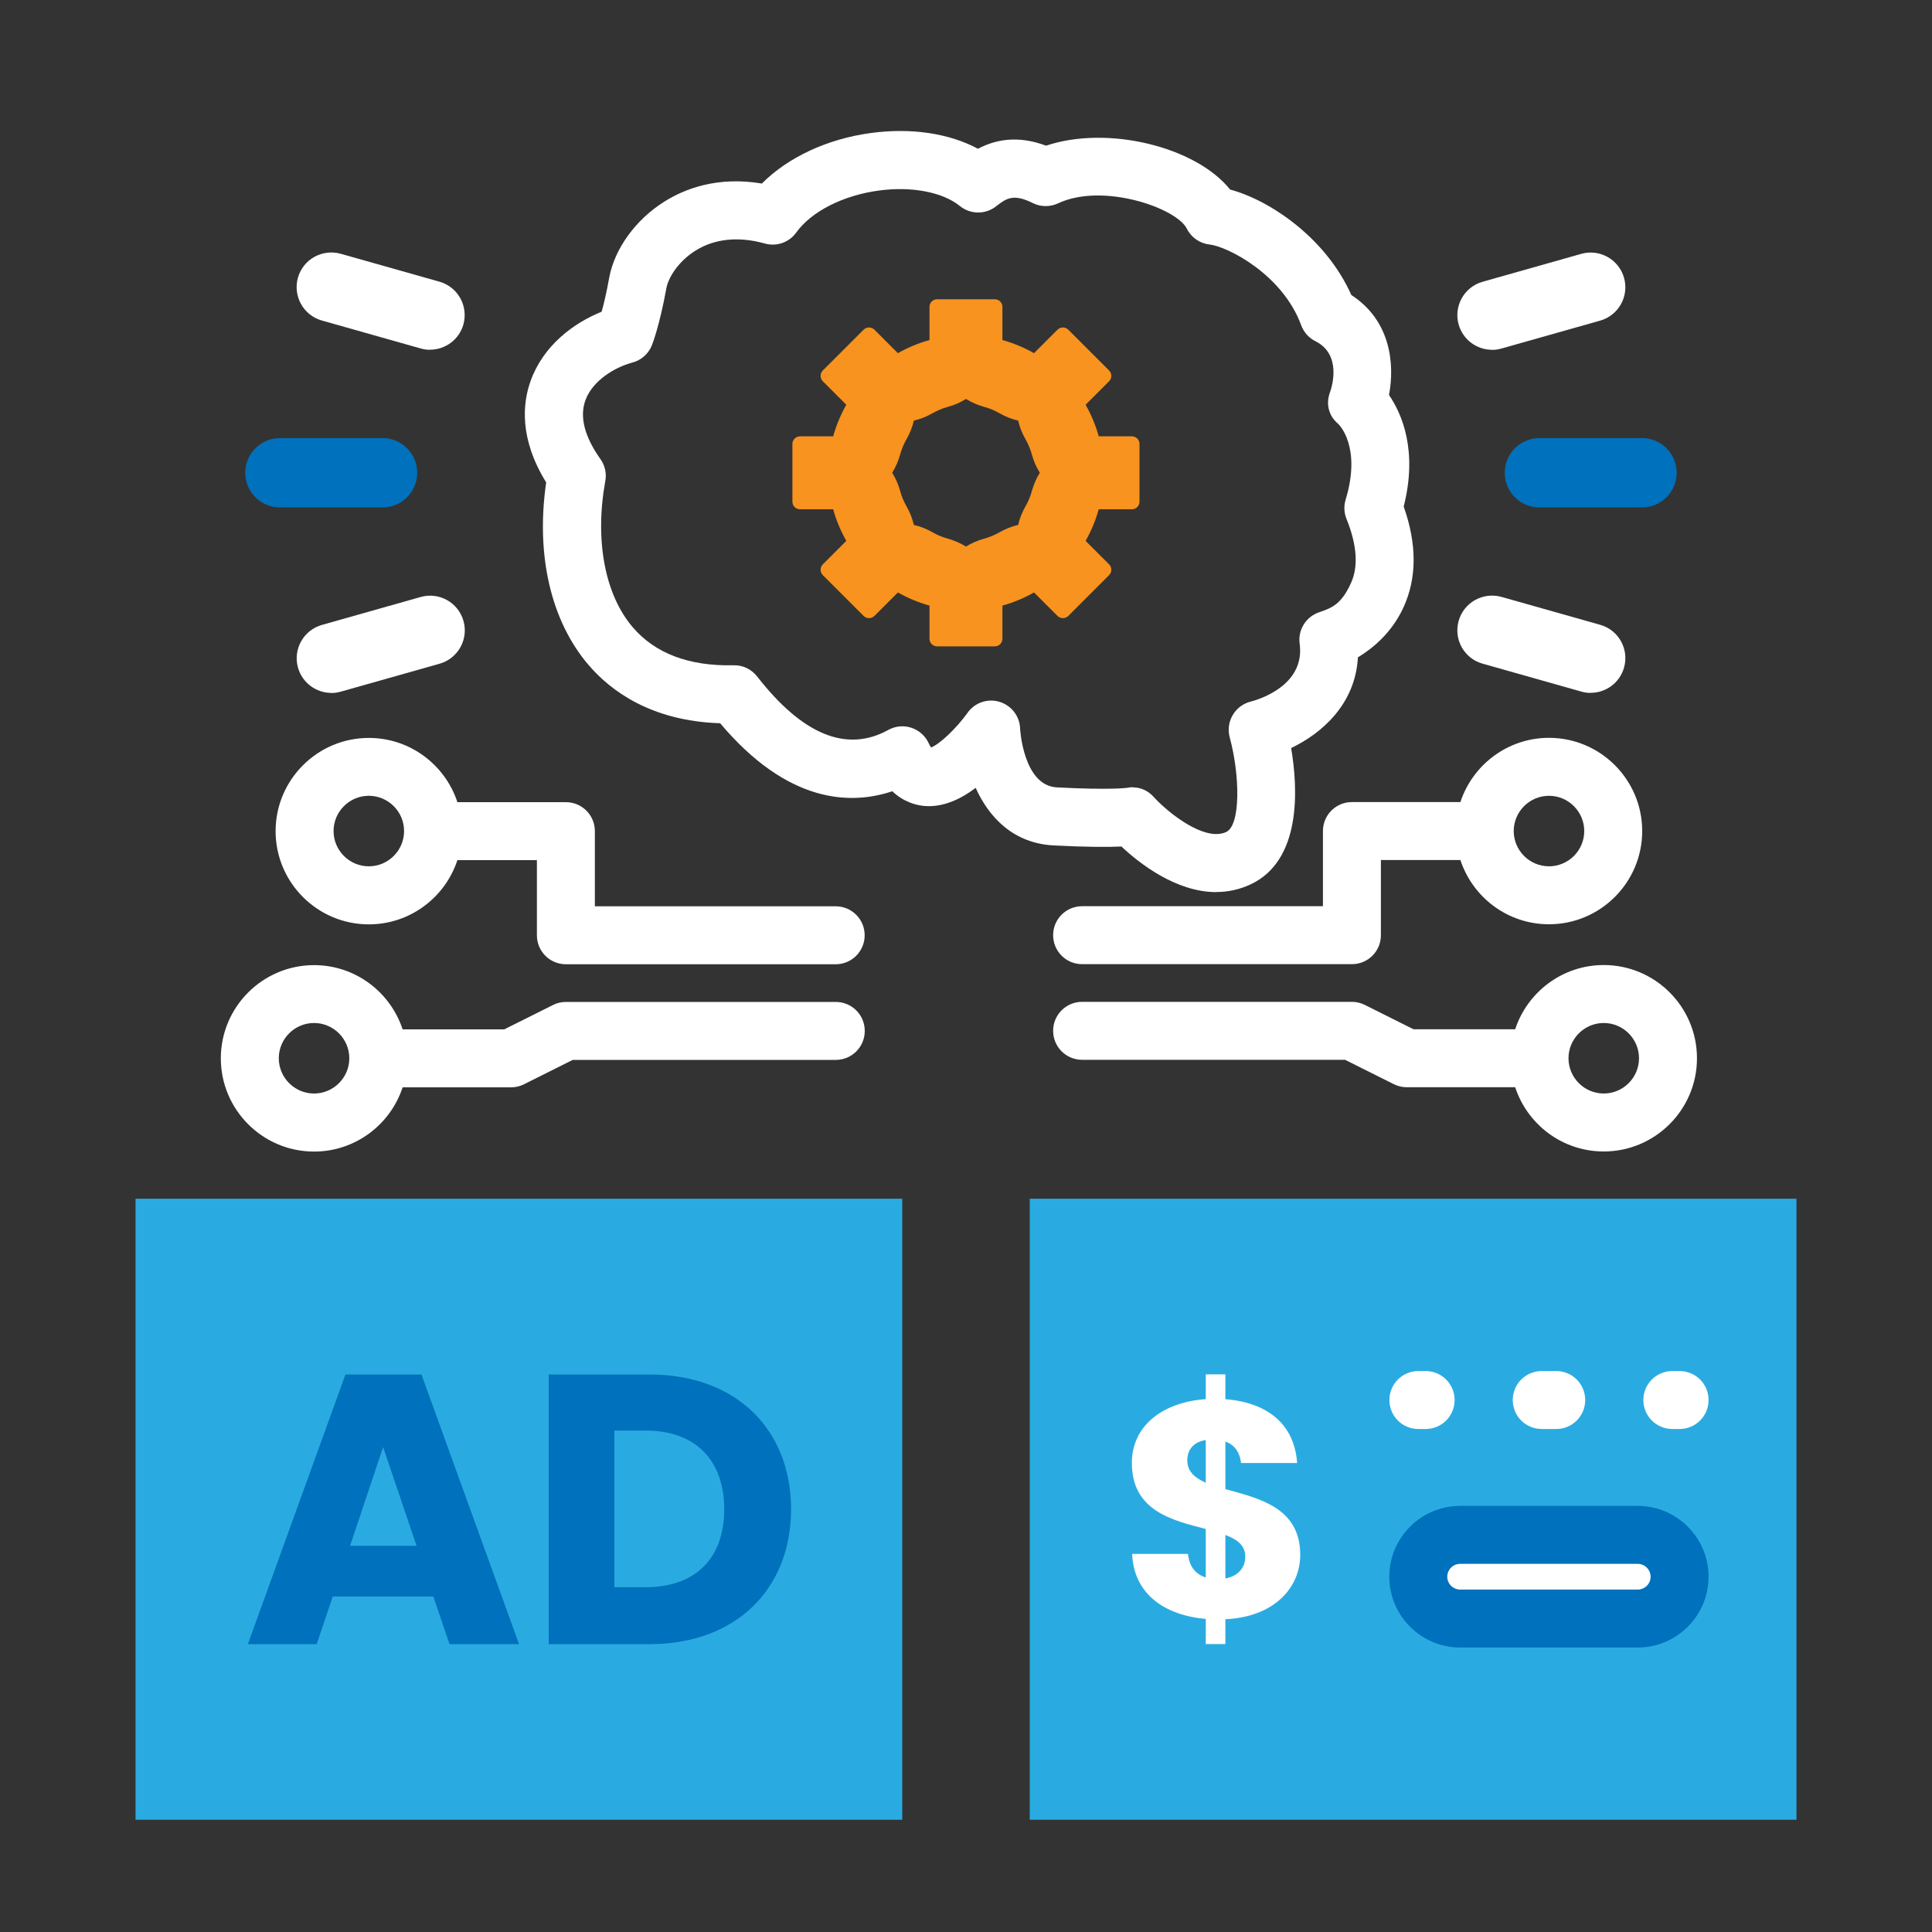
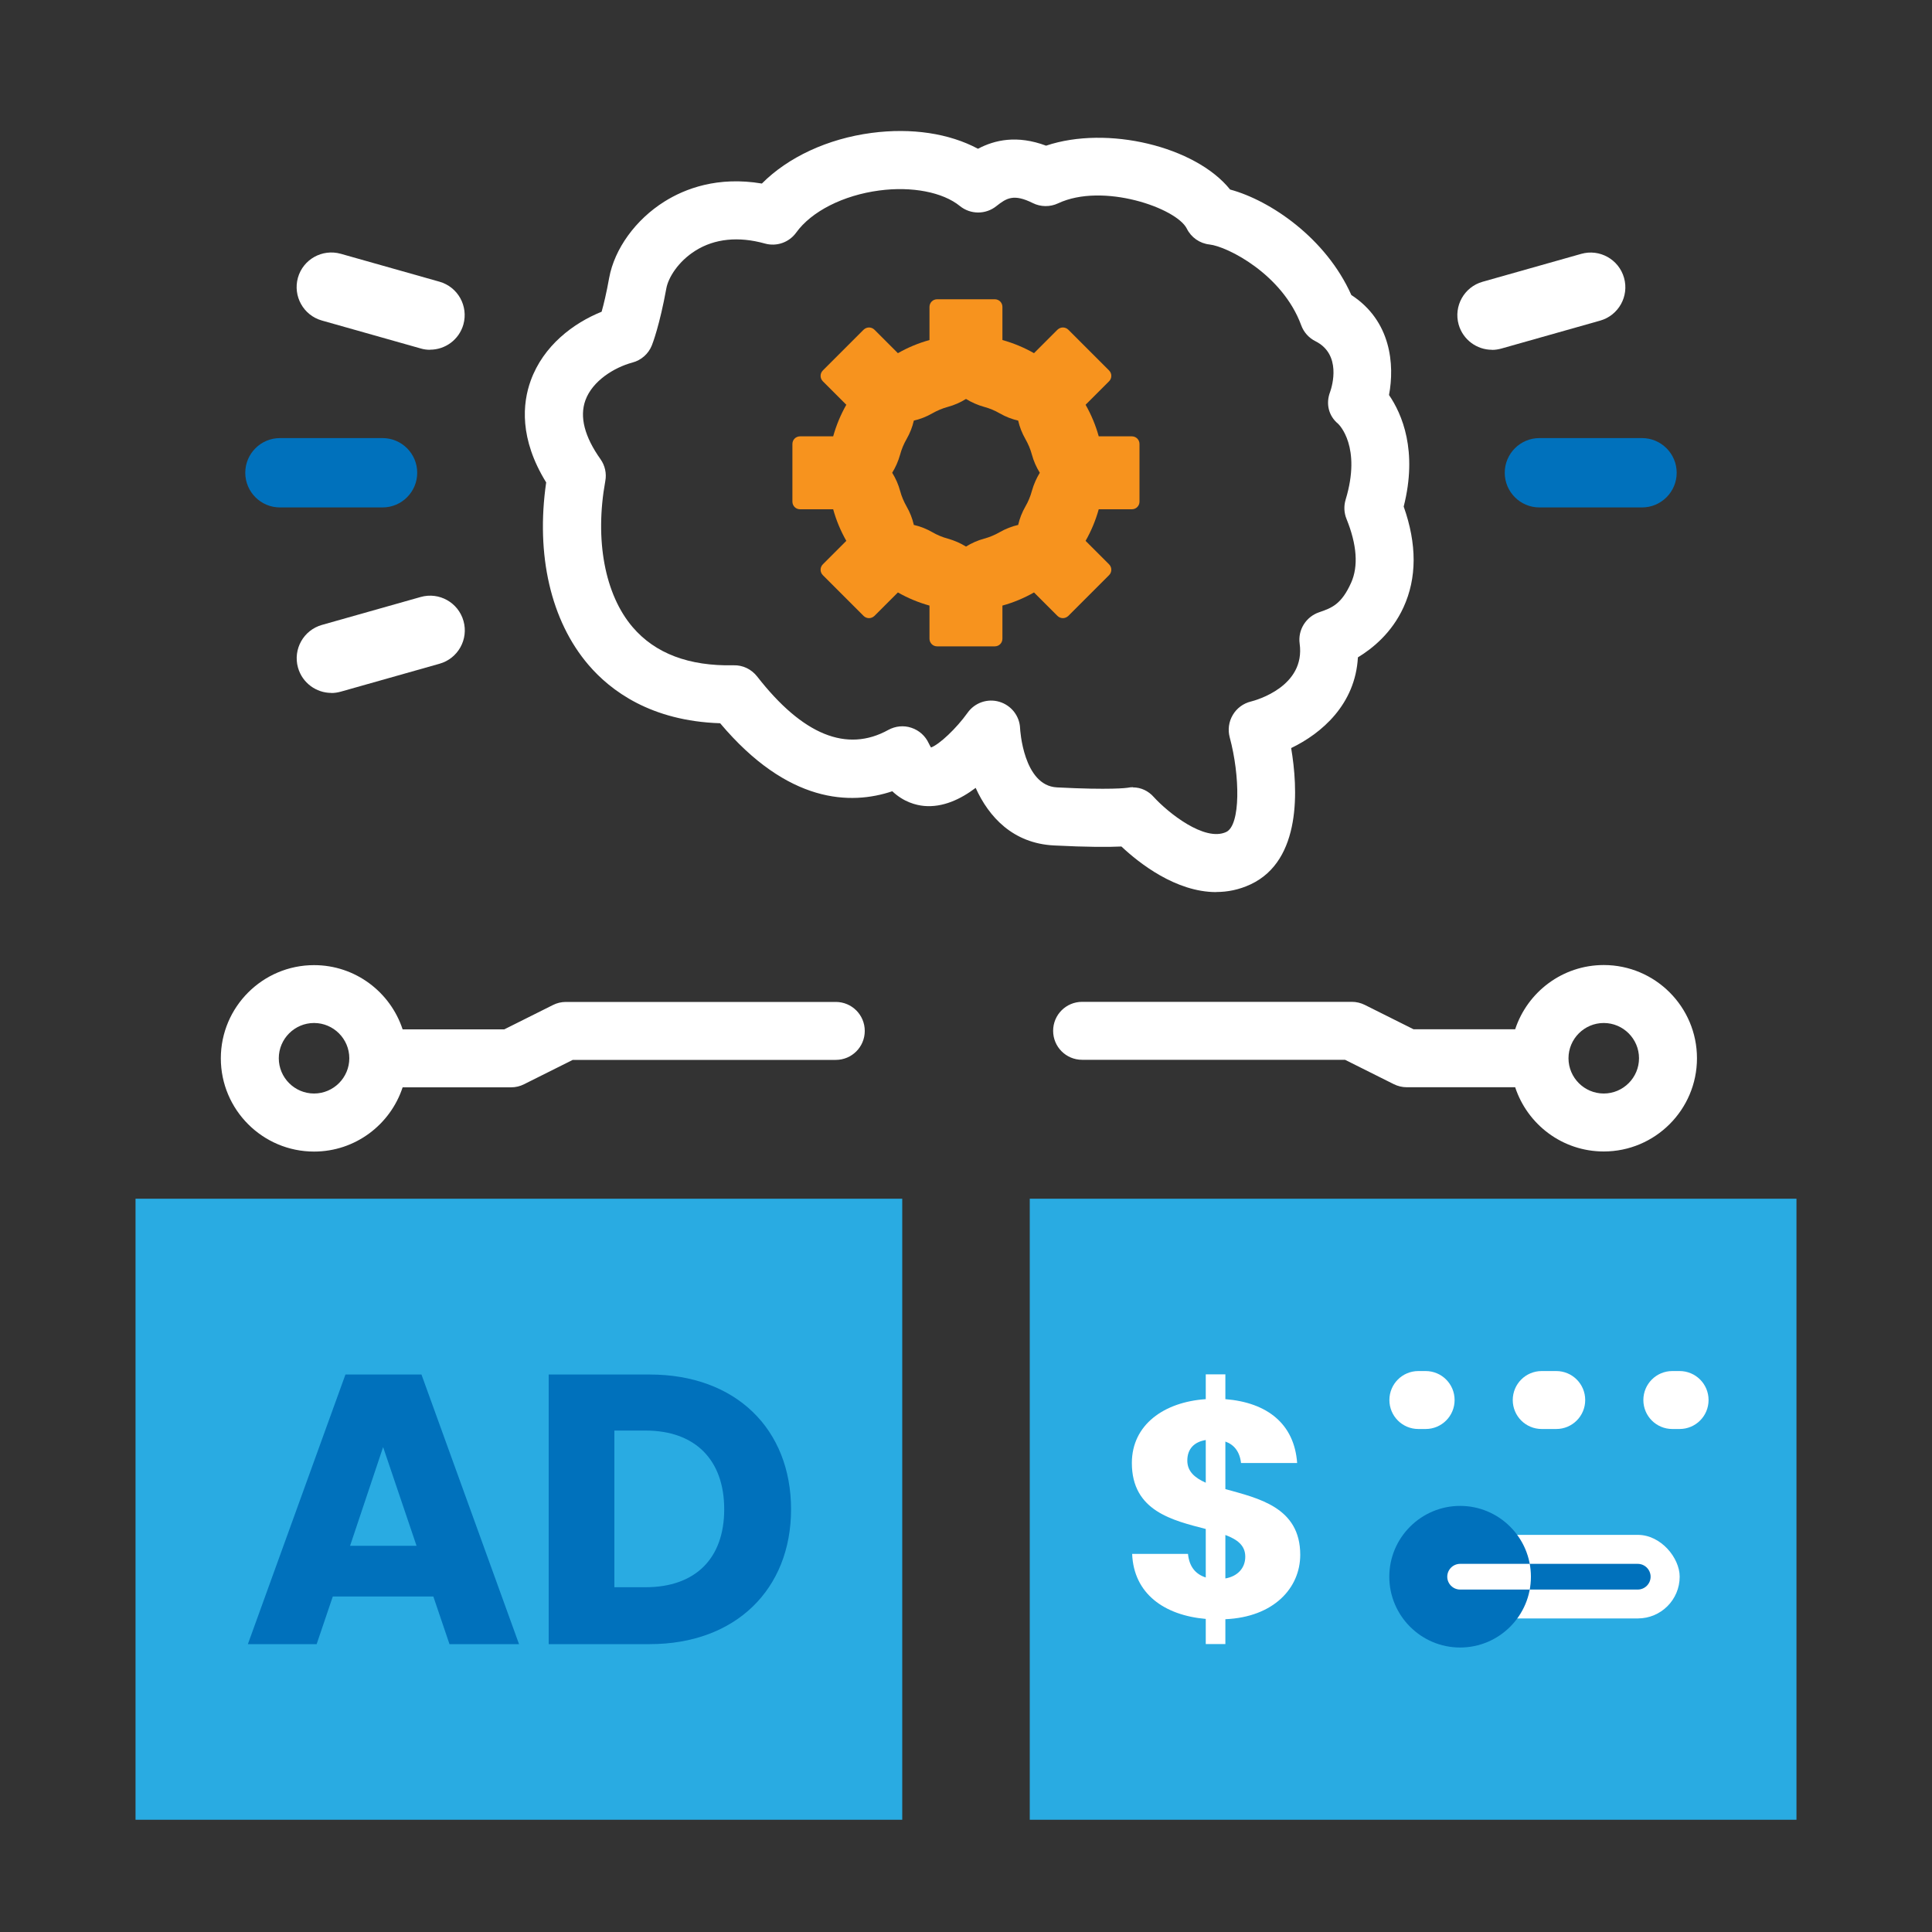
<svg xmlns="http://www.w3.org/2000/svg" height="200" viewBox="0 0 200 200" width="200">
  <rect x="0" y="0" width="200" height="200" fill="#333333" stroke="none" />
  <path d="m0 0h200v200h-200z" fill="none" />
  <path d="m14.03 124.09h79.37v64.29h-79.37z" fill="#29abe2" />
  <path d="m106.6 124.09h79.37v64.29h-79.37z" fill="#29abe2" />
  <g fill="#fff">
-     <path d="m160.35 76.38c-4.27 0-7.9 2.79-9.17 6.65h-11.23c-1.66 0-3 1.34-3 3v7.78h-24.93c-1.66 0-3 1.34-3 3s1.34 3 3 3h27.93c1.66 0 3-1.34 3-3v-7.78h8.23c1.27 3.86 4.89 6.65 9.17 6.65 5.32 0 9.65-4.33 9.65-9.65s-4.33-9.65-9.65-9.65zm0 13.3c-2.01 0-3.65-1.64-3.65-3.65s1.64-3.65 3.65-3.65 3.65 1.64 3.65 3.65-1.64 3.65-3.65 3.65z" />
-     <path d="m86.51 93.82h-24.93v-7.78c0-1.66-1.34-3-3-3h-11.23c-1.27-3.86-4.89-6.65-9.17-6.65-5.32 0-9.65 4.33-9.65 9.65s4.33 9.65 9.65 9.65c4.27 0 7.9-2.79 9.17-6.65h8.23v7.78c0 1.66 1.34 3 3 3h27.93c1.66 0 3-1.34 3-3s-1.34-3-3-3zm-48.33-4.14c-2.01 0-3.65-1.64-3.65-3.65s1.64-3.65 3.65-3.65 3.65 1.64 3.65 3.65-1.64 3.65-3.65 3.65z" />
    <path d="m166.02 99.9c-4.27 0-7.9 2.79-9.17 6.65h-10.52l-5.04-2.52c-.42-.21-.88-.32-1.34-.32h-27.93c-1.66 0-3 1.34-3 3s1.34 3 3 3h27.22l5.04 2.52c.42.21.88.32 1.34.32h11.23c1.27 3.86 4.89 6.65 9.17 6.65 5.32 0 9.65-4.33 9.65-9.65s-4.33-9.65-9.65-9.65zm0 13.3c-2.01 0-3.65-1.64-3.65-3.65s1.64-3.65 3.65-3.65 3.65 1.64 3.65 3.65-1.64 3.65-3.65 3.65z" />
    <path d="m86.51 103.72h-27.93c-.47 0-.93.11-1.34.32l-5.04 2.52h-10.52c-1.27-3.86-4.89-6.65-9.17-6.65-5.32 0-9.65 4.33-9.65 9.65s4.33 9.65 9.65 9.65c4.27 0 7.9-2.79 9.17-6.65h11.23c.47 0 .93-.11 1.34-.32l5.04-2.52h27.23c1.66 0 3-1.34 3-3s-1.34-3-3-3zm-54 9.48c-2.01 0-3.65-1.64-3.65-3.65s1.64-3.65 3.65-3.65 3.65 1.64 3.65 3.65-1.64 3.65-3.65 3.65z" />
    <path d="m125.91 92.35c-4.19 0-7.99-3-9.82-4.72-1.32.06-3.49.07-7-.11-4.23-.22-6.73-2.95-8.09-5.96-1.55 1.17-3.4 2.05-5.35 1.87-.81-.08-2.09-.39-3.28-1.52-4.29 1.44-10.8 1.3-17.82-7.04-7.15-.23-11.34-3.36-13.63-6.04-3.9-4.56-5.47-11.39-4.38-18.89-2.8-4.53-2.45-8.2-1.6-10.54 1.31-3.62 4.41-5.95 7.34-7.13.22-.78.5-1.94.78-3.5.55-3.01 2.74-6.04 5.73-7.91 2.12-1.33 5.51-2.63 10.08-1.86 2.7-2.72 6.8-4.64 11.35-5.24 4.15-.55 8.05.05 11.02 1.64 1.74-.92 4.05-1.44 7.05-.32 6.34-2.13 15.47.08 19.05 4.54 4.15 1.12 9.92 5.02 12.55 10.92 4.13 2.68 4.49 7.23 3.9 10.35 1.34 1.96 2.99 5.76 1.52 11.55 1.38 3.9 1.37 7.4-.02 10.43-1.21 2.64-3.19 4.25-4.72 5.18-.27 4.87-3.75 7.87-6.91 9.39.7 4.14 1.12 11.62-4.2 14.11-1.2.56-2.39.79-3.56.79zm-8.63-10.84c.83 0 1.6.36 2.17 1.01 1.48 1.62 5.25 4.64 7.48 3.61 1.51-.7 1.44-5.84.37-9.8-.21-.78-.1-1.62.32-2.32.41-.7 1.09-1.2 1.88-1.39.56-.14 5.65-1.56 5.04-5.99-.2-1.43.66-2.79 2.02-3.25s2.32-.86 3.31-3.06c.76-1.71.6-3.93-.48-6.6-.26-.64-.29-1.34-.09-2 1.66-5.47-.68-7.76-.78-7.85-.99-.82-1.29-2.09-.83-3.29.22-.62 1.2-3.9-1.52-5.26-.68-.34-1.21-.93-1.47-1.65-1.94-5.28-7.65-8.16-9.49-8.36-1.01-.11-1.9-.73-2.35-1.64-1.07-2.14-8.69-4.8-13.33-2.62-.83.39-1.8.38-2.62-.03-1.97-.98-2.71-.52-3.77.32-1.1.88-2.67.88-3.77-.01-1.77-1.44-4.98-2.06-8.35-1.61-3.72.49-7.02 2.16-8.6 4.36-.74 1.02-2.03 1.47-3.24 1.13-2.72-.76-5.21-.51-7.19.74-1.79 1.12-2.81 2.8-3.01 3.9-.7 3.84-1.42 5.7-1.5 5.9-.35.88-1.1 1.54-2.01 1.78-1.9.51-4.15 1.91-4.87 3.91-.62 1.71-.09 3.76 1.56 6.09.47.66.65 1.48.5 2.27-1.11 6.1-.05 11.76 2.84 15.13 2.33 2.72 5.82 4.04 10.44 3.94.96-.03 1.85.41 2.44 1.16 4.71 6.05 9.28 7.91 13.58 5.53.73-.4 1.6-.49 2.39-.22.79.26 1.44.84 1.79 1.6.1.21.18.35.24.44.87-.32 2.63-1.98 3.78-3.59.74-1.05 2.07-1.51 3.3-1.14s2.09 1.47 2.14 2.75c0 .09.33 5.93 3.81 6.11 5.57.29 7.24.05 7.31.04.19-.04.38-.06.57-.06z" />
  </g>
  <path d="m44.87 165.27h-10.42l-1.67 4.93h-7.12l10.1-27.91h7.87l10.1 27.91h-7.2l-1.67-4.93zm-5.21-15.47-3.42 10.22h6.88z" fill="#0071bc" />
  <path d="m81.89 156.24c0 8.27-5.73 13.96-14.63 13.96h-10.46v-27.91h10.46c8.91 0 14.63 5.65 14.63 13.96zm-15.07 8.07c5.13 0 8.15-2.94 8.15-8.07s-3.02-8.15-8.15-8.15h-3.22v16.22z" fill="#0071bc" />
  <path d="m124.82 167.59c-4.32-.38-7.46-2.63-7.62-6.73h5.78c.13 1.3.76 2.09 1.84 2.44v-5.02c-3.4-.89-7.65-1.84-7.65-6.83 0-3.97 3.34-6.32 7.65-6.61v-2.57h2.03v2.57c4.35.35 7.14 2.57 7.43 6.61h-5.81c-.13-1.18-.73-1.91-1.62-2.22v4.92c3.4.95 7.75 1.87 7.75 6.8 0 3.43-2.73 6.45-7.75 6.67v2.57h-2.03zm0-14.1v-4.42c-1.17.19-1.91.89-1.91 2.13 0 1.11.76 1.78 1.91 2.29zm2.03 5.4v4.51c1.27-.22 2.06-1.08 2.06-2.25s-.82-1.78-2.06-2.25z" fill="#fff" />
  <rect fill="#fff" height="8.65" rx="4.33" width="27.05" x="146.83" y="158.89" />
-   <path d="m169.54 170.55h-18.39c-4.04 0-7.33-3.29-7.33-7.33s3.29-7.33 7.33-7.33h18.39c4.04 0 7.33 3.29 7.33 7.33s-3.29 7.33-7.33 7.33zm-18.39-8.66c-.73 0-1.33.6-1.33 1.33s.6 1.33 1.33 1.33h18.39c.73 0 1.33-.6 1.33-1.33s-.6-1.33-1.33-1.33z" fill="#0071bc" />
+   <path d="m169.54 170.55h-18.39c-4.04 0-7.33-3.29-7.33-7.33s3.29-7.33 7.33-7.33c4.04 0 7.33 3.29 7.33 7.33s-3.29 7.33-7.33 7.33zm-18.39-8.66c-.73 0-1.33.6-1.33 1.33s.6 1.33 1.33 1.33h18.39c.73 0 1.33-.6 1.33-1.33s-.6-1.33-1.33-1.33z" fill="#0071bc" />
  <g fill="#fff">
    <path d="m147.58 147.93h-.75c-1.66 0-3-1.34-3-3s1.34-3 3-3h.75c1.66 0 3 1.34 3 3s-1.34 3-3 3z" />
    <path d="m161.1 147.93h-1.5c-1.66 0-3-1.34-3-3s1.34-3 3-3h1.5c1.66 0 3 1.34 3 3s-1.34 3-3 3z" />
    <path d="m173.87 147.93h-.75c-1.66 0-3-1.34-3-3s1.34-3 3-3h.75c1.66 0 3 1.34 3 3s-1.34 3-3 3z" />
  </g>
  <path d="m100 41.3c.57.35 1.2.63 1.88.82.56.15 1.11.38 1.61.67.61.35 1.25.6 1.91.75.15.66.4 1.3.75 1.91.29.51.52 1.05.67 1.61.18.67.46 1.3.82 1.88-.35.57-.63 1.2-.82 1.88-.15.56-.38 1.11-.67 1.61-.35.61-.6 1.25-.75 1.91-.66.15-1.3.4-1.91.75-.51.29-1.05.52-1.61.67-.67.18-1.3.46-1.88.82-.57-.35-1.2-.63-1.88-.82-.56-.15-1.11-.38-1.61-.67-.61-.35-1.25-.6-1.91-.75-.15-.66-.4-1.3-.75-1.91-.29-.51-.52-1.05-.67-1.61-.18-.67-.46-1.3-.82-1.88.35-.57.63-1.2.82-1.88.15-.56.38-1.11.67-1.61.35-.61.6-1.25.75-1.91.66-.15 1.3-.4 1.91-.75.51-.29 1.05-.52 1.61-.67.67-.18 1.3-.46 1.88-.82m2.98-10.32h-5.97c-.44 0-.79.35-.79.79v3.43c-1.16.32-2.25.78-3.27 1.36l-2.43-2.43c-.15-.15-.36-.23-.56-.23s-.4.08-.56.23l-4.22 4.22c-.31.31-.31.81 0 1.12l2.43 2.43c-.58 1.02-1.04 2.12-1.36 3.27h-3.43c-.44 0-.79.35-.79.79v5.97c0 .44.35.79.79.79h3.43c.32 1.16.78 2.25 1.36 3.27l-2.43 2.43c-.31.31-.31.81 0 1.12l4.22 4.22c.15.15.36.23.56.23s.4-.08.56-.23l2.43-2.43c1.02.58 2.12 1.04 3.27 1.36v3.43c0 .44.35.79.79.79h5.97c.44 0 .79-.35.79-.79v-3.43c1.16-.32 2.25-.78 3.27-1.36l2.43 2.43c.15.15.36.23.56.23s.4-.08.56-.23l4.22-4.22c.31-.31.31-.81 0-1.12l-2.43-2.43c.58-1.02 1.04-2.12 1.36-3.27h3.43c.44 0 .79-.35.79-.79v-5.97c0-.44-.35-.79-.79-.79h-3.43c-.32-1.16-.78-2.25-1.36-3.27l2.43-2.43c.31-.31.31-.81 0-1.12l-4.22-4.22c-.15-.15-.36-.23-.56-.23s-.4.08-.56.23l-2.43 2.43c-1.02-.58-2.12-1.04-3.27-1.36v-3.43c0-.44-.35-.79-.79-.79z" fill="#f7931e" />
  <path d="m169.98 52.53h-10.62c-1.98 0-3.59-1.61-3.59-3.59s1.61-3.59 3.59-3.59h10.62c1.98 0 3.59 1.61 3.59 3.59s-1.61 3.59-3.59 3.59z" fill="#0071bc" />
  <path d="m154.45 36.21c-1.56 0-3-1.03-3.45-2.61-.54-1.91.57-3.89 2.47-4.43l10.22-2.89c1.9-.54 3.89.57 4.43 2.48s-.57 3.89-2.47 4.43l-10.22 2.89c-.33.09-.65.14-.98.14z" fill="#fff" />
-   <path d="m164.67 71.73c-.32 0-.65-.04-.98-.14l-10.22-2.89c-1.91-.54-3.01-2.52-2.47-4.43s2.52-3.01 4.43-2.48l10.22 2.89c1.91.54 3.01 2.52 2.47 4.43-.45 1.58-1.88 2.61-3.45 2.61z" fill="#fff" />
  <path d="m39.6 52.53h-10.62c-1.98 0-3.59-1.61-3.59-3.59s1.61-3.59 3.59-3.59h10.62c1.98 0 3.59 1.61 3.59 3.59s-1.61 3.59-3.59 3.59z" fill="#0071bc" />
  <path d="m44.52 36.21c-.32 0-.65-.04-.98-.14l-10.22-2.89c-1.91-.54-3.01-2.52-2.48-4.43.54-1.91 2.52-3.01 4.43-2.48l10.22 2.89c1.91.54 3.01 2.52 2.48 4.43-.45 1.58-1.88 2.61-3.45 2.61z" fill="#fff" />
  <path d="m34.3 71.73c-1.56 0-3-1.03-3.45-2.61-.54-1.91.57-3.89 2.48-4.43l10.22-2.89c1.91-.54 3.89.57 4.43 2.48s-.57 3.89-2.48 4.43l-10.22 2.89c-.33.09-.65.14-.98.14z" fill="#fff" />
</svg>